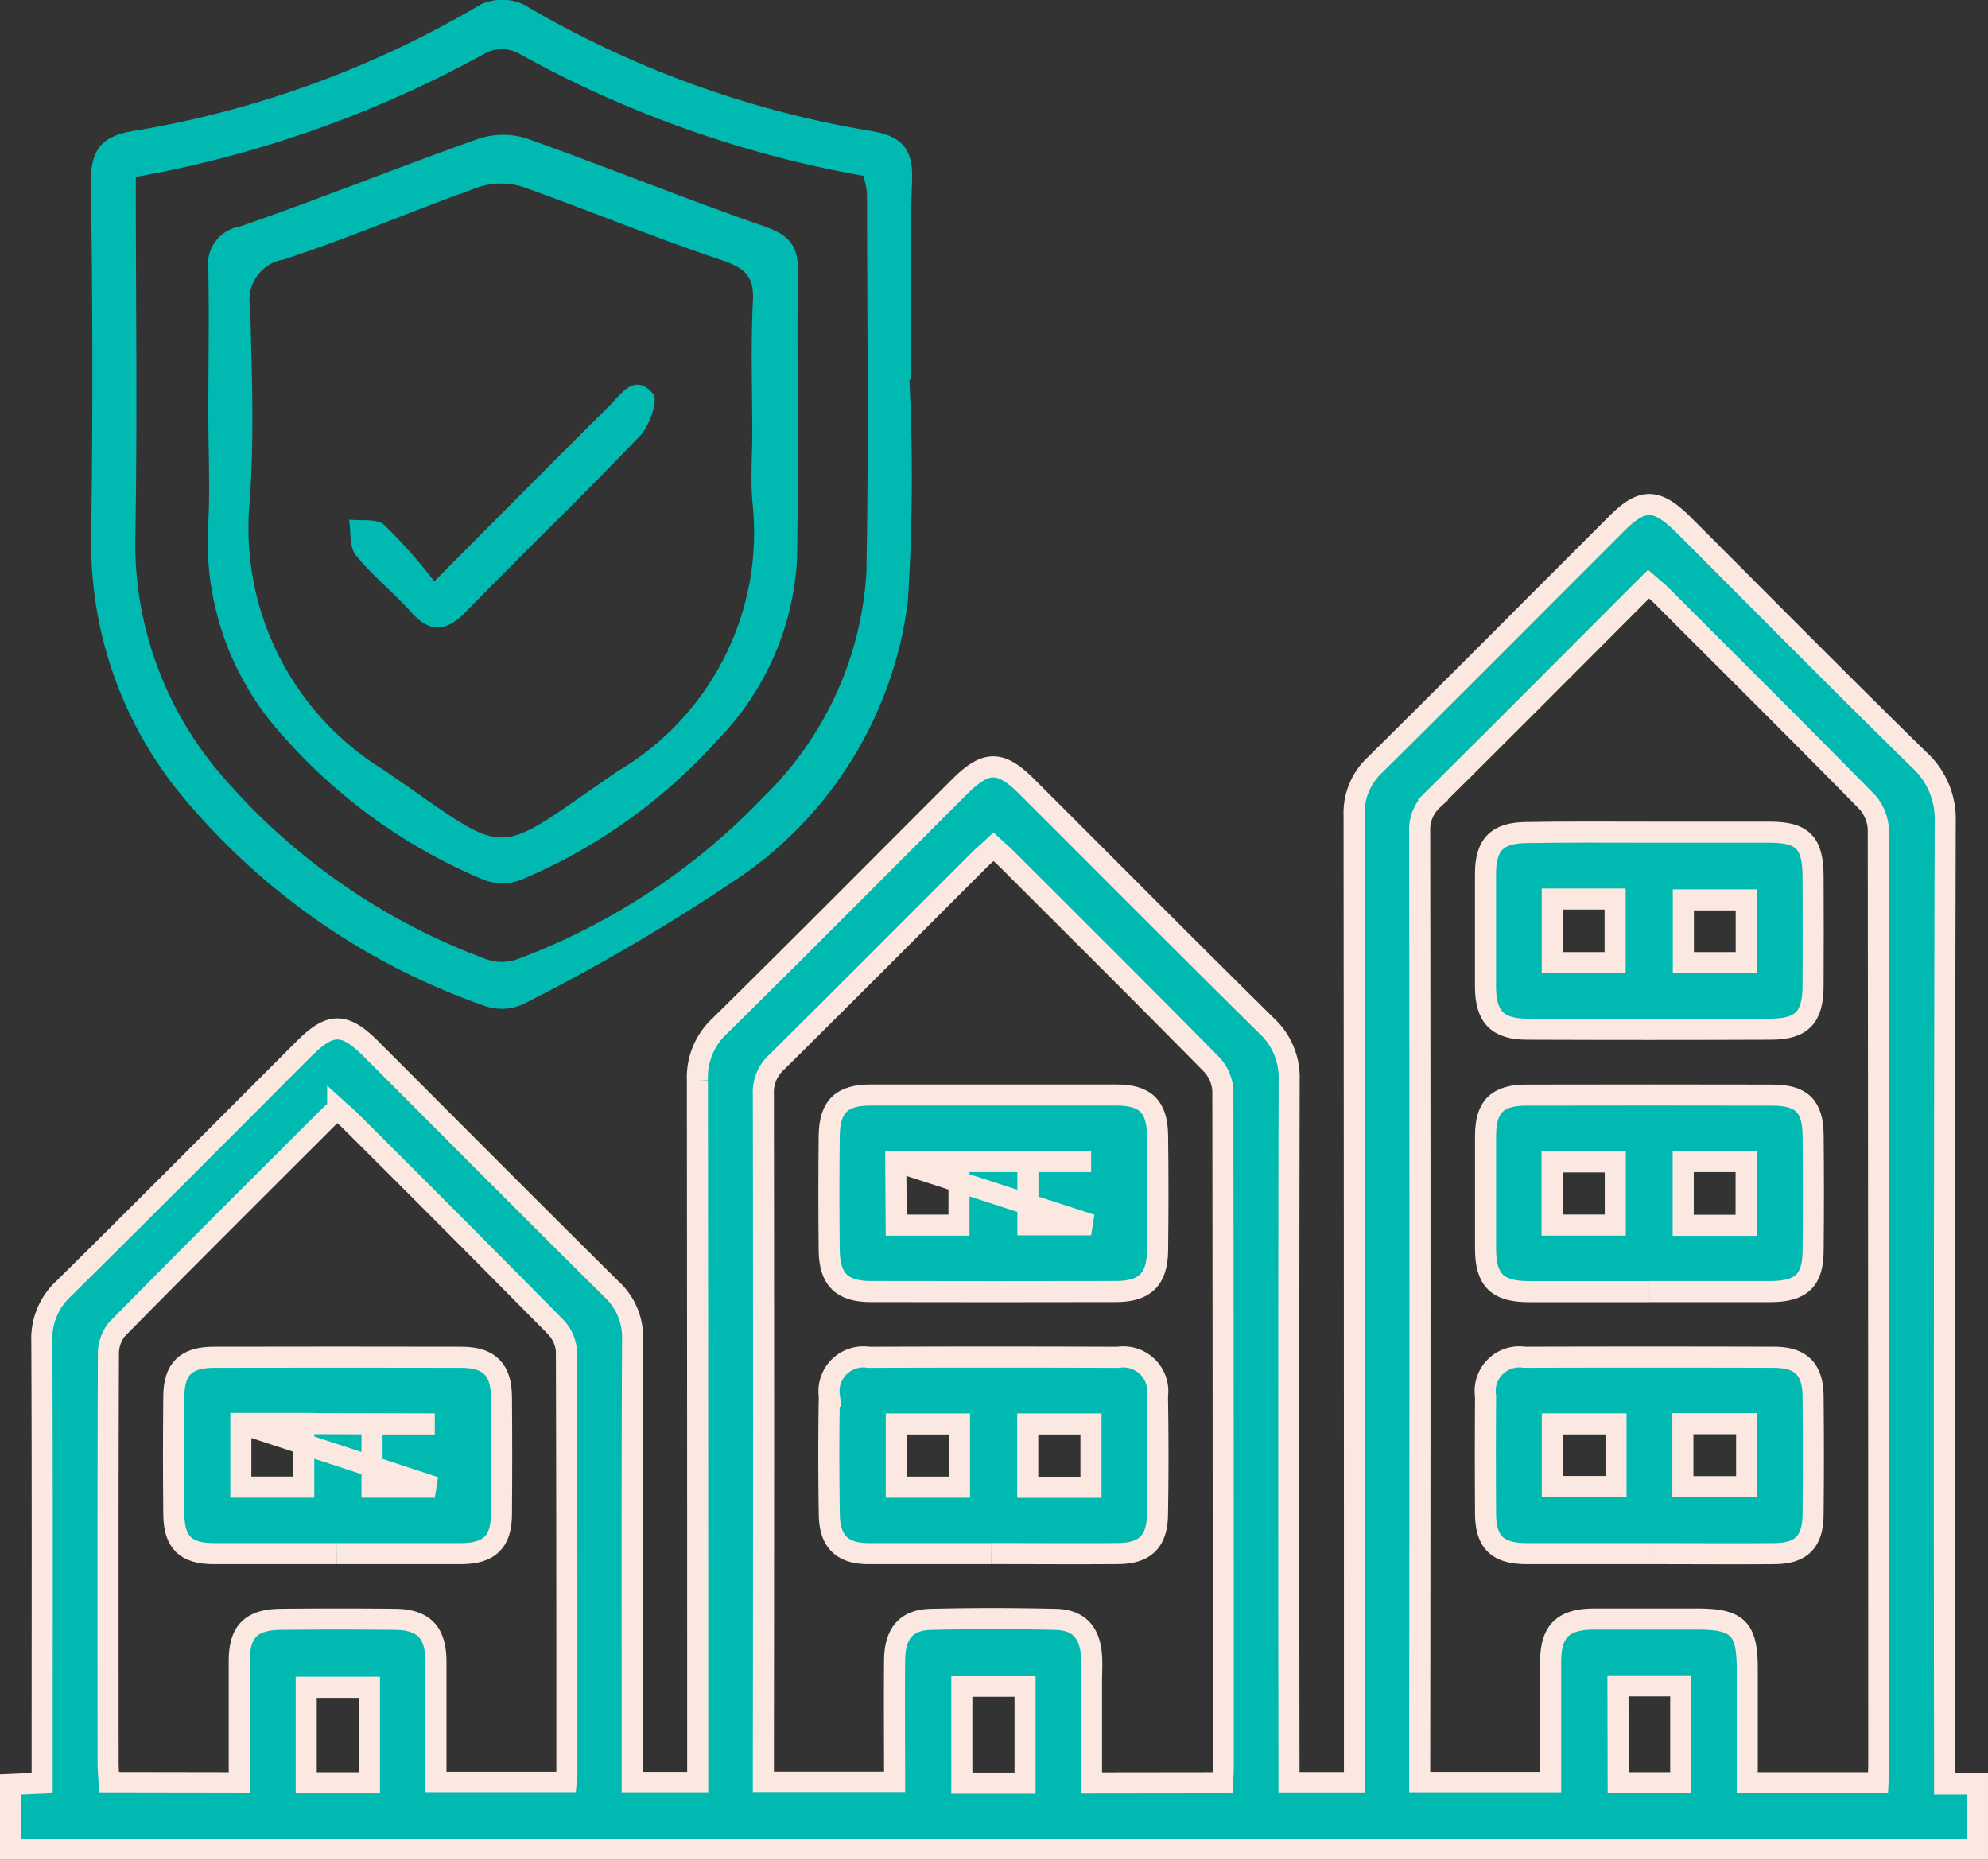
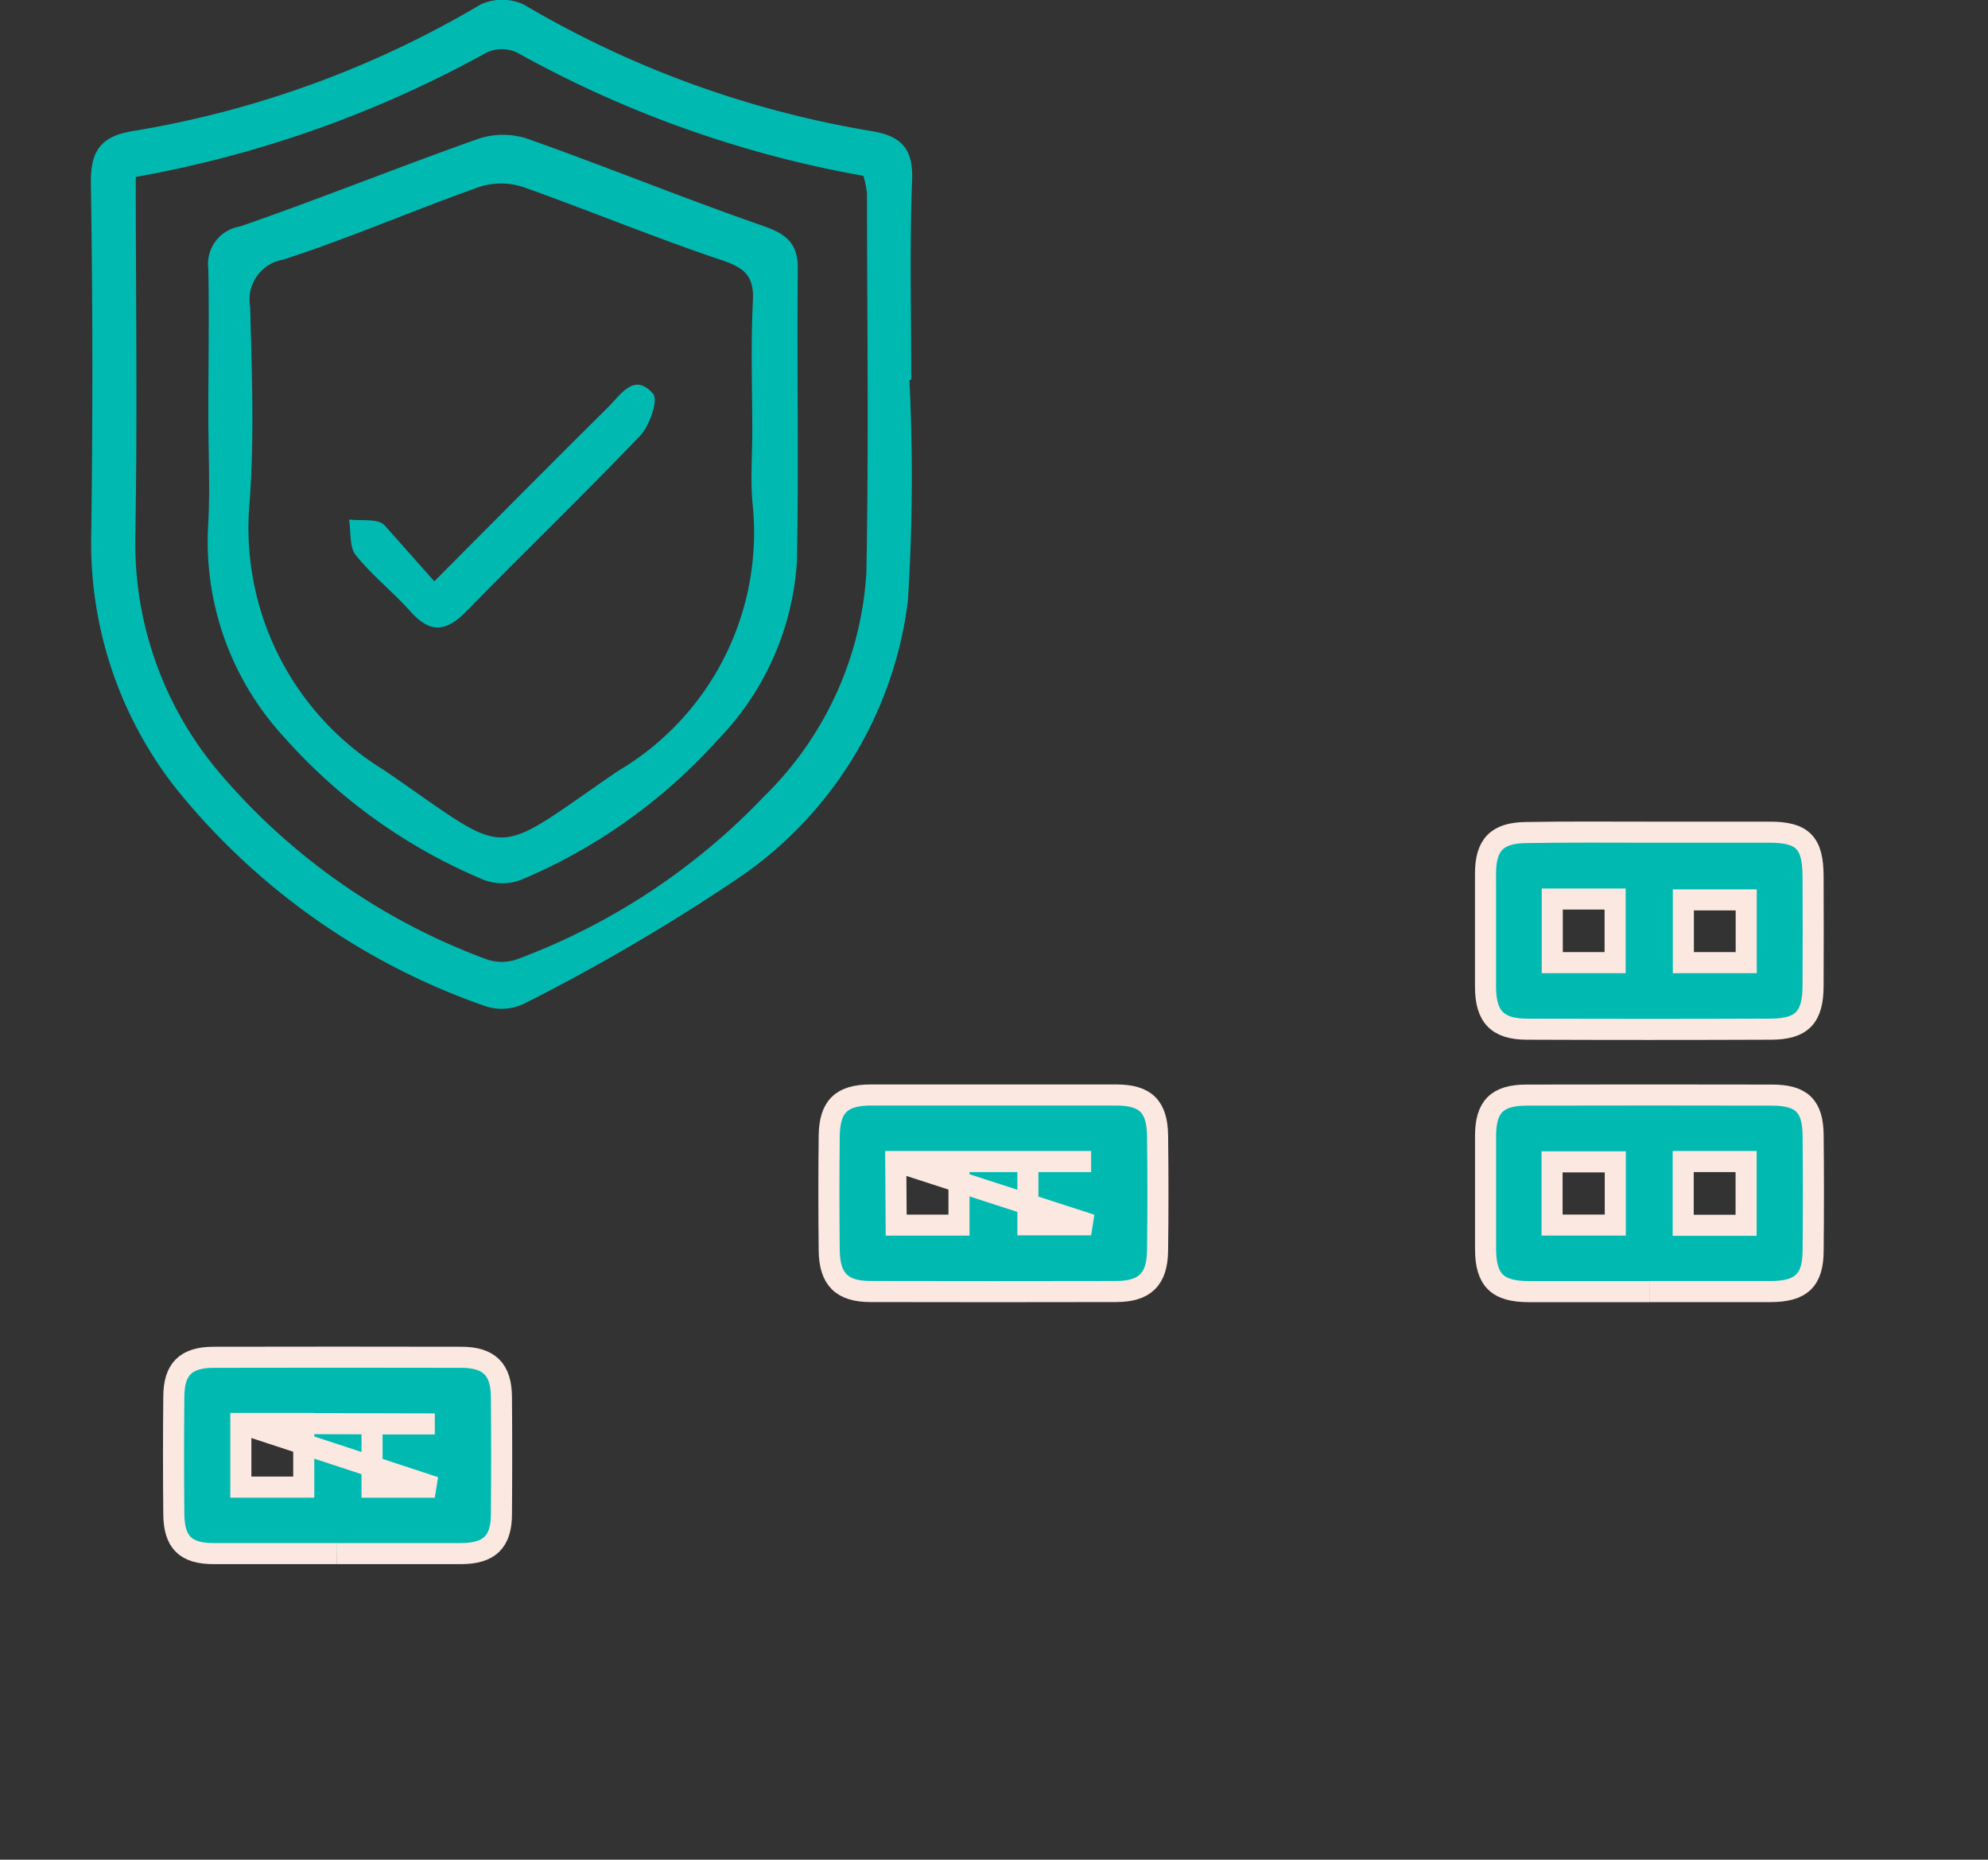
<svg xmlns="http://www.w3.org/2000/svg" width="37.731" height="35.295" viewBox="0 0 37.731 35.295">
  <rect x="0" y="0" width="37.731" height="35.295" fill="#333333" stroke="none" />
  <g id="Group_11615" data-name="Group 11615" transform="translate(-299.8 -3502)">
    <g id="Group_11622" data-name="Group 11622">
      <g id="Group_11598" data-name="Group 11598" transform="translate(300 3511.573)">
-         <path id="Path_3905" data-name="Path 3905" d="M5.442,3.721H-31.889V2.491l.6-.027V2.036c0-2.65.006-5.3-.006-7.952a1.289,1.289,0,0,1,.412-1c1.532-1.511,3.048-3.039,4.57-4.56.494-.494.761-.494,1.257,0,1.522,1.522,3.039,3.05,4.568,4.563a1.245,1.245,0,0,1,.405.963c-.013,2.65-.007,5.3-.007,7.952v.45h1.243V2.042q0-6.457-.006-12.914a1.335,1.335,0,0,1,.426-1.033c1.523-1.5,3.031-3.021,4.544-4.533.509-.508.78-.509,1.284-.006,1.515,1.512,3.023,3.031,4.546,4.534a1.337,1.337,0,0,1,.431,1.03Q-7.635-4.439-7.625,2v.455h1.243v-.44q0-8.956-.007-17.911a1.248,1.248,0,0,1,.4-.965c1.53-1.514,3.046-3.04,4.569-4.562.5-.506.769-.5,1.28.006,1.489,1.488,2.966,2.984,4.47,4.457a1.519,1.519,0,0,1,.5,1.184Q4.807-6.894,4.818,1.987v.494h.624ZM3.554,2.458c.006-.131.015-.239.015-.345q0-8.88-.009-17.758a.838.838,0,0,0-.231-.529c-1.287-1.309-2.588-2.6-3.887-3.9-.074-.073-.156-.138-.243-.214-1.376,1.378-2.73,2.739-4.094,4.091a.771.771,0,0,0-.249.6q.011,8.824,0,17.649v.4h2.485c0-.774,0-1.525,0-2.277,0-.588.228-.817.816-.822.657,0,1.313,0,1.969,0,.768,0,.946.178.947.941V2.458Zm-12.439,0c.006-.124.013-.208.013-.291q0-6.42-.008-12.839a.789.789,0,0,0-.213-.5c-1.28-1.3-2.573-2.586-3.863-3.875-.084-.084-.174-.162-.276-.256-.1.094-.193.171-.276.254-1.282,1.281-2.559,2.565-3.847,3.839a.771.771,0,0,0-.246.608q.009,6.329,0,12.657v.393h2.491c0-.791-.007-1.557,0-2.321.007-.5.219-.756.682-.768q1.185-.028,2.371,0c.441.009.653.245.684.692.012.17,0,.341,0,.51v1.9Zm-18.663,0c0-.781,0-1.543,0-2.305,0-.568.226-.79.8-.795q1.075-.011,2.15,0c.547.006.774.24.783.781,0,.255,0,.51,0,.766V2.45h2.471c.007-.076.014-.124.014-.172,0-2.673,0-5.345-.009-8.019a.744.744,0,0,0-.215-.46q-1.933-1.958-3.885-3.9c-.075-.075-.157-.143-.241-.219a1.467,1.467,0,0,0-.128.1c-1.358,1.356-2.719,2.71-4.066,4.079a.746.746,0,0,0-.157.485c-.011,2.575-.007,5.152-.006,7.728,0,.128.012.255.019.382ZM-12.634.628h-1.2V2.465h1.2ZM-25.077.649h-1.2v1.81h1.2Zm23.7,1.809H-.19V.621H-1.381Z" transform="translate(31.889 21.802)" fill="#00bab2" stroke="#fbe8e0" stroke-linecap="round" stroke-width="0.4" />
-       </g>
+         </g>
      <g id="Group_11599" data-name="Group 11599" transform="translate(327.991 3517.792)">
        <path id="Path_3906" data-name="Path 3906" d="M.452,0c.764,0,1.53,0,2.294,0,.627,0,.821.2.823.838q.005,1.038,0,2.076c0,.6-.212.823-.8.825q-2.314.009-4.626,0c-.565,0-.788-.236-.791-.8,0-.716,0-1.432,0-2.148,0-.553.217-.777.769-.784C-1.1-.007-.325,0,.452,0m-.64,1.269H-1.381V2.476H-.188Zm0,1.207M2.3,1.285H1.107V2.476H2.3Z" transform="translate(2.651 0.002)" fill="#00bab2" stroke="#fbe8e0" stroke-width="0.4" />
      </g>
      <g id="Group_11600" data-name="Group 11600" transform="translate(327.991 3527.755)">
-         <path id="Path_3907" data-name="Path 3907" d="M.455.544c-.777,0-1.553,0-2.331,0-.56,0-.781-.218-.784-.763q-.007-1.112,0-2.222a.649.649,0,0,1,.74-.741q2.367-.007,4.734,0c.509,0,.736.225.742.733.008.752.008,1.505,0,2.257-.006.515-.224.732-.734.736-.789.006-1.578,0-2.367,0M-.184-1.918H-1.393V-.73H-.184ZM1.085-.727h1.21V-1.922H1.085Z" transform="translate(2.664 3.187)" fill="#00bab2" stroke="#fbe8e0" stroke-width="0.4" />
-       </g>
+         </g>
      <g id="Group_11601" data-name="Group 11601" transform="translate(327.992 3522.781)">
        <path id="Path_3908" data-name="Path 3908" d="M.455.544c-.764,0-1.53,0-2.294,0-.6,0-.821-.22-.823-.808,0-.715,0-1.432,0-2.148,0-.553.22-.773.774-.774q2.332-.005,4.663,0c.563,0,.775.208.78.763q.011,1.092,0,2.184c0,.568-.225.78-.805.782-.764,0-1.53,0-2.294,0M-1.4-.719H-.2v-1.2H-1.4ZM2.283-1.925H1.089V-.715H2.283Z" transform="translate(2.665 3.189)" fill="#00bab2" stroke="#fbe8e0" stroke-width="0.4" />
      </g>
      <g id="Group_11602" data-name="Group 11602" transform="translate(315.532 3522.781)">
        <path id="Path_3909" data-name="Path 3909" d="M.455,0C1.233,0,2.01,0,2.786,0c.554,0,.776.219.783.77q.014,1.092,0,2.186c-.007.543-.242.773-.786.774q-2.332.005-4.663,0c-.543,0-.776-.232-.783-.777q-.012-1.092,0-2.186C-2.654.22-2.429,0-1.875,0-1.1,0-.322,0,.455,0M-1.392,2.47H-.2V1.263h-1.2Zm0-1.207,3.7,0h-1.2v1.2h1.2Z" transform="translate(2.669 0.001)" fill="#00bab2" stroke="#fbe8e0" stroke-width="0.4" />
      </g>
      <g id="Group_11603" data-name="Group 11603" transform="translate(315.531 3527.755)">
-         <path id="Path_3910" data-name="Path 3910" d="M.45.544c-.777,0-1.553,0-2.331,0-.5,0-.738-.226-.747-.732-.012-.753-.013-1.505,0-2.258a.652.652,0,0,1,.747-.735q2.367-.009,4.734,0a.653.653,0,0,1,.747.736q.019,1.129,0,2.258c-.009.506-.243.727-.748.73-.8.006-1.6,0-2.4,0m-.609-2.46h-1.2v1.2h1.2Zm2.495,0h-1.2V-.715h1.2Z" transform="translate(2.637 3.187)" fill="#00bab2" stroke="#fbe8e0" stroke-width="0.4" />
-       </g>
+         </g>
      <g id="Group_11604" data-name="Group 11604" transform="translate(303.093 3527.756)">
        <path id="Path_3911" data-name="Path 3911" d="M.451.544c-.777,0-1.555,0-2.331,0-.535,0-.752-.215-.757-.749q-.011-1.11,0-2.222c0-.531.227-.754.756-.755q2.35-.005,4.7,0c.529,0,.759.231.762.754q.009,1.112,0,2.222c0,.526-.228.747-.761.75-.789,0-1.578,0-2.367,0M-1.365-.718H-.171V-1.926H-1.365Zm0-1.208,3.681.009H1.125v1.2H2.316Z" transform="translate(2.643 3.186)" fill="#00bab2" stroke="#fbe8e0" stroke-width="0.4" />
      </g>
    </g>
    <g id="Group_11605" data-name="Group 11605" transform="translate(301.525 3502)">
      <path id="Path_3912" data-name="Path 3912" d="M2.265,1.051a36.772,36.772,0,0,1-.03,4.206A7.475,7.475,0,0,1-.883,10.441,37.212,37.212,0,0,1-5.04,12.887a.978.978,0,0,1-.74.052,13.016,13.016,0,0,1-5.873-4.131,7.53,7.53,0,0,1-1.611-4.77q.047-3.354-.006-6.709c-.009-.617.179-.9.8-1a18.974,18.974,0,0,0,6.594-2.4.973.973,0,0,1,.823,0,19.123,19.123,0,0,0,6.594,2.4c.568.094.8.328.775.938C2.268-1.473,2.3-.21,2.3,1.051H2.265M-12.418-2.8c0,2.33.032,4.587-.009,6.841A6.734,6.734,0,0,0-10.837,8.5a12.179,12.179,0,0,0,5.083,3.551.876.876,0,0,0,.6-.013A12.474,12.474,0,0,0-.5,8.964,6.48,6.48,0,0,0,1.448,4.717c.047-2.4.014-4.8.012-7.2a1.72,1.72,0,0,0-.069-.338A21.074,21.074,0,0,1-5.177-5.158a.687.687,0,0,0-.574-.007A21.583,21.583,0,0,1-12.418-2.8" transform="translate(13.27 6.158)" fill="#00bab2" />
    </g>
    <g id="Group_11606" data-name="Group 11606" transform="translate(303.739 3504.557)">
      <path id="Path_3913" data-name="Path 3913" d="M0,.776C0-.151.017-1.078,0-2a.721.721,0,0,1,.6-.807c1.521-.526,3.014-1.131,4.533-1.667a1.477,1.477,0,0,1,.919,0c1.495.53,2.965,1.13,4.464,1.651.448.156.678.324.672.829-.02,1.853.021,3.707-.018,5.561A5.329,5.329,0,0,1,9.658,6.947,10.47,10.47,0,0,1,5.975,9.576a1,1,0,0,1-.732.023,10.419,10.419,0,0,1-3.8-2.709A5.474,5.474,0,0,1-.006,2.915C.038,2.2,0,1.489,0,.776M10.324,1.1c0-.832-.03-1.666.012-2.5.025-.479-.172-.626-.6-.771C8.482-2.592,7.255-3.1,6-3.548a1.358,1.358,0,0,0-.841-.016c-1.25.443-2.471.973-3.732,1.384a.77.77,0,0,0-.633.9C.826-.042.875,1.2.783,2.43A5.391,5.391,0,0,0,3.348,7.519c2.458,1.687,1.966,1.694,4.419.013A5.256,5.256,0,0,0,10.33,2.456c-.043-.447-.006-.9-.006-1.354" transform="translate(0.015 4.549)" fill="#00bab2" />
    </g>
    <g id="Group_11607" data-name="Group 11607" transform="translate(306.426 3509.302)">
-       <path id="Path_3914" data-name="Path 3914" d="M.236.544C1.43-.655,2.48-1.717,3.54-2.766c.235-.232.493-.664.849-.248.1.117-.064.6-.243.791C3.065-1.091,1.935-.006.843,1.114c-.38.391-.687.425-1.061,0C-.546.744-.948.433-1.256.045c-.125-.158-.088-.445-.125-.673.227.028.522-.025.665.1A10.211,10.211,0,0,1,.236.544" transform="translate(1.381 3.187)" fill="#00bab2" />
+       <path id="Path_3914" data-name="Path 3914" d="M.236.544C1.43-.655,2.48-1.717,3.54-2.766c.235-.232.493-.664.849-.248.1.117-.064.6-.243.791C3.065-1.091,1.935-.006.843,1.114c-.38.391-.687.425-1.061,0C-.546.744-.948.433-1.256.045c-.125-.158-.088-.445-.125-.673.227.028.522-.025.665.1" transform="translate(1.381 3.187)" fill="#00bab2" />
    </g>
  </g>
</svg>